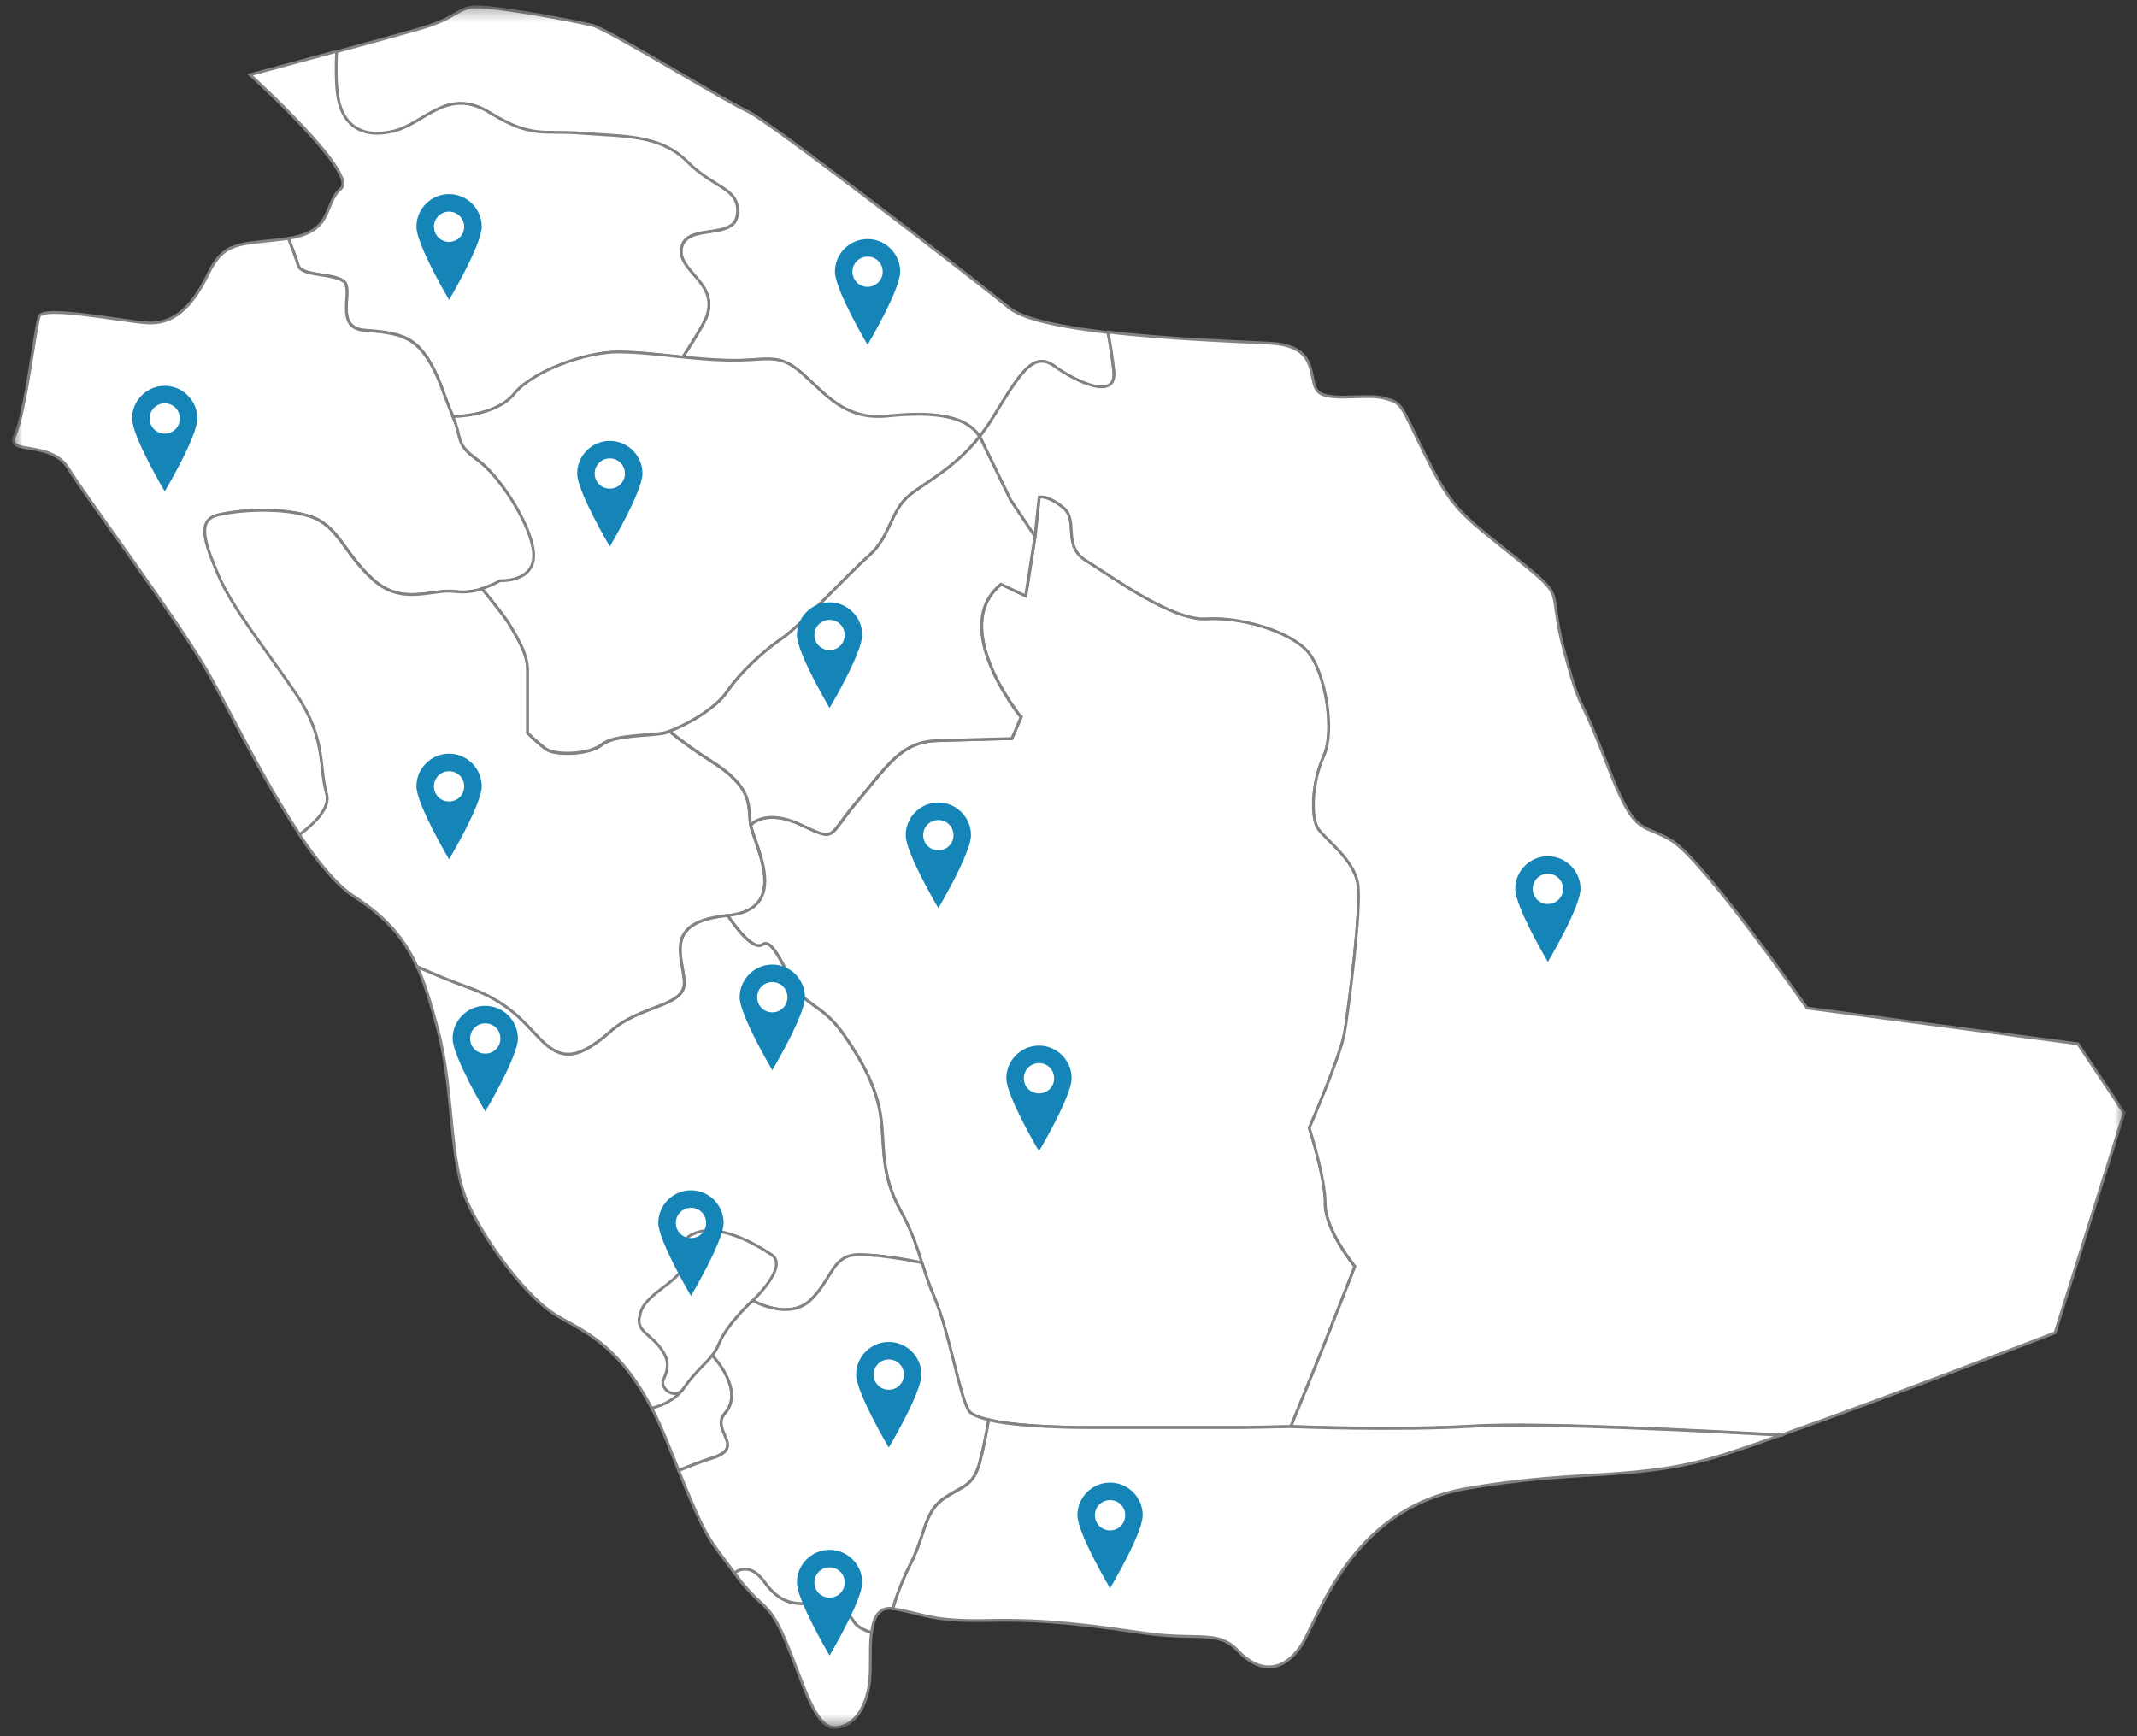
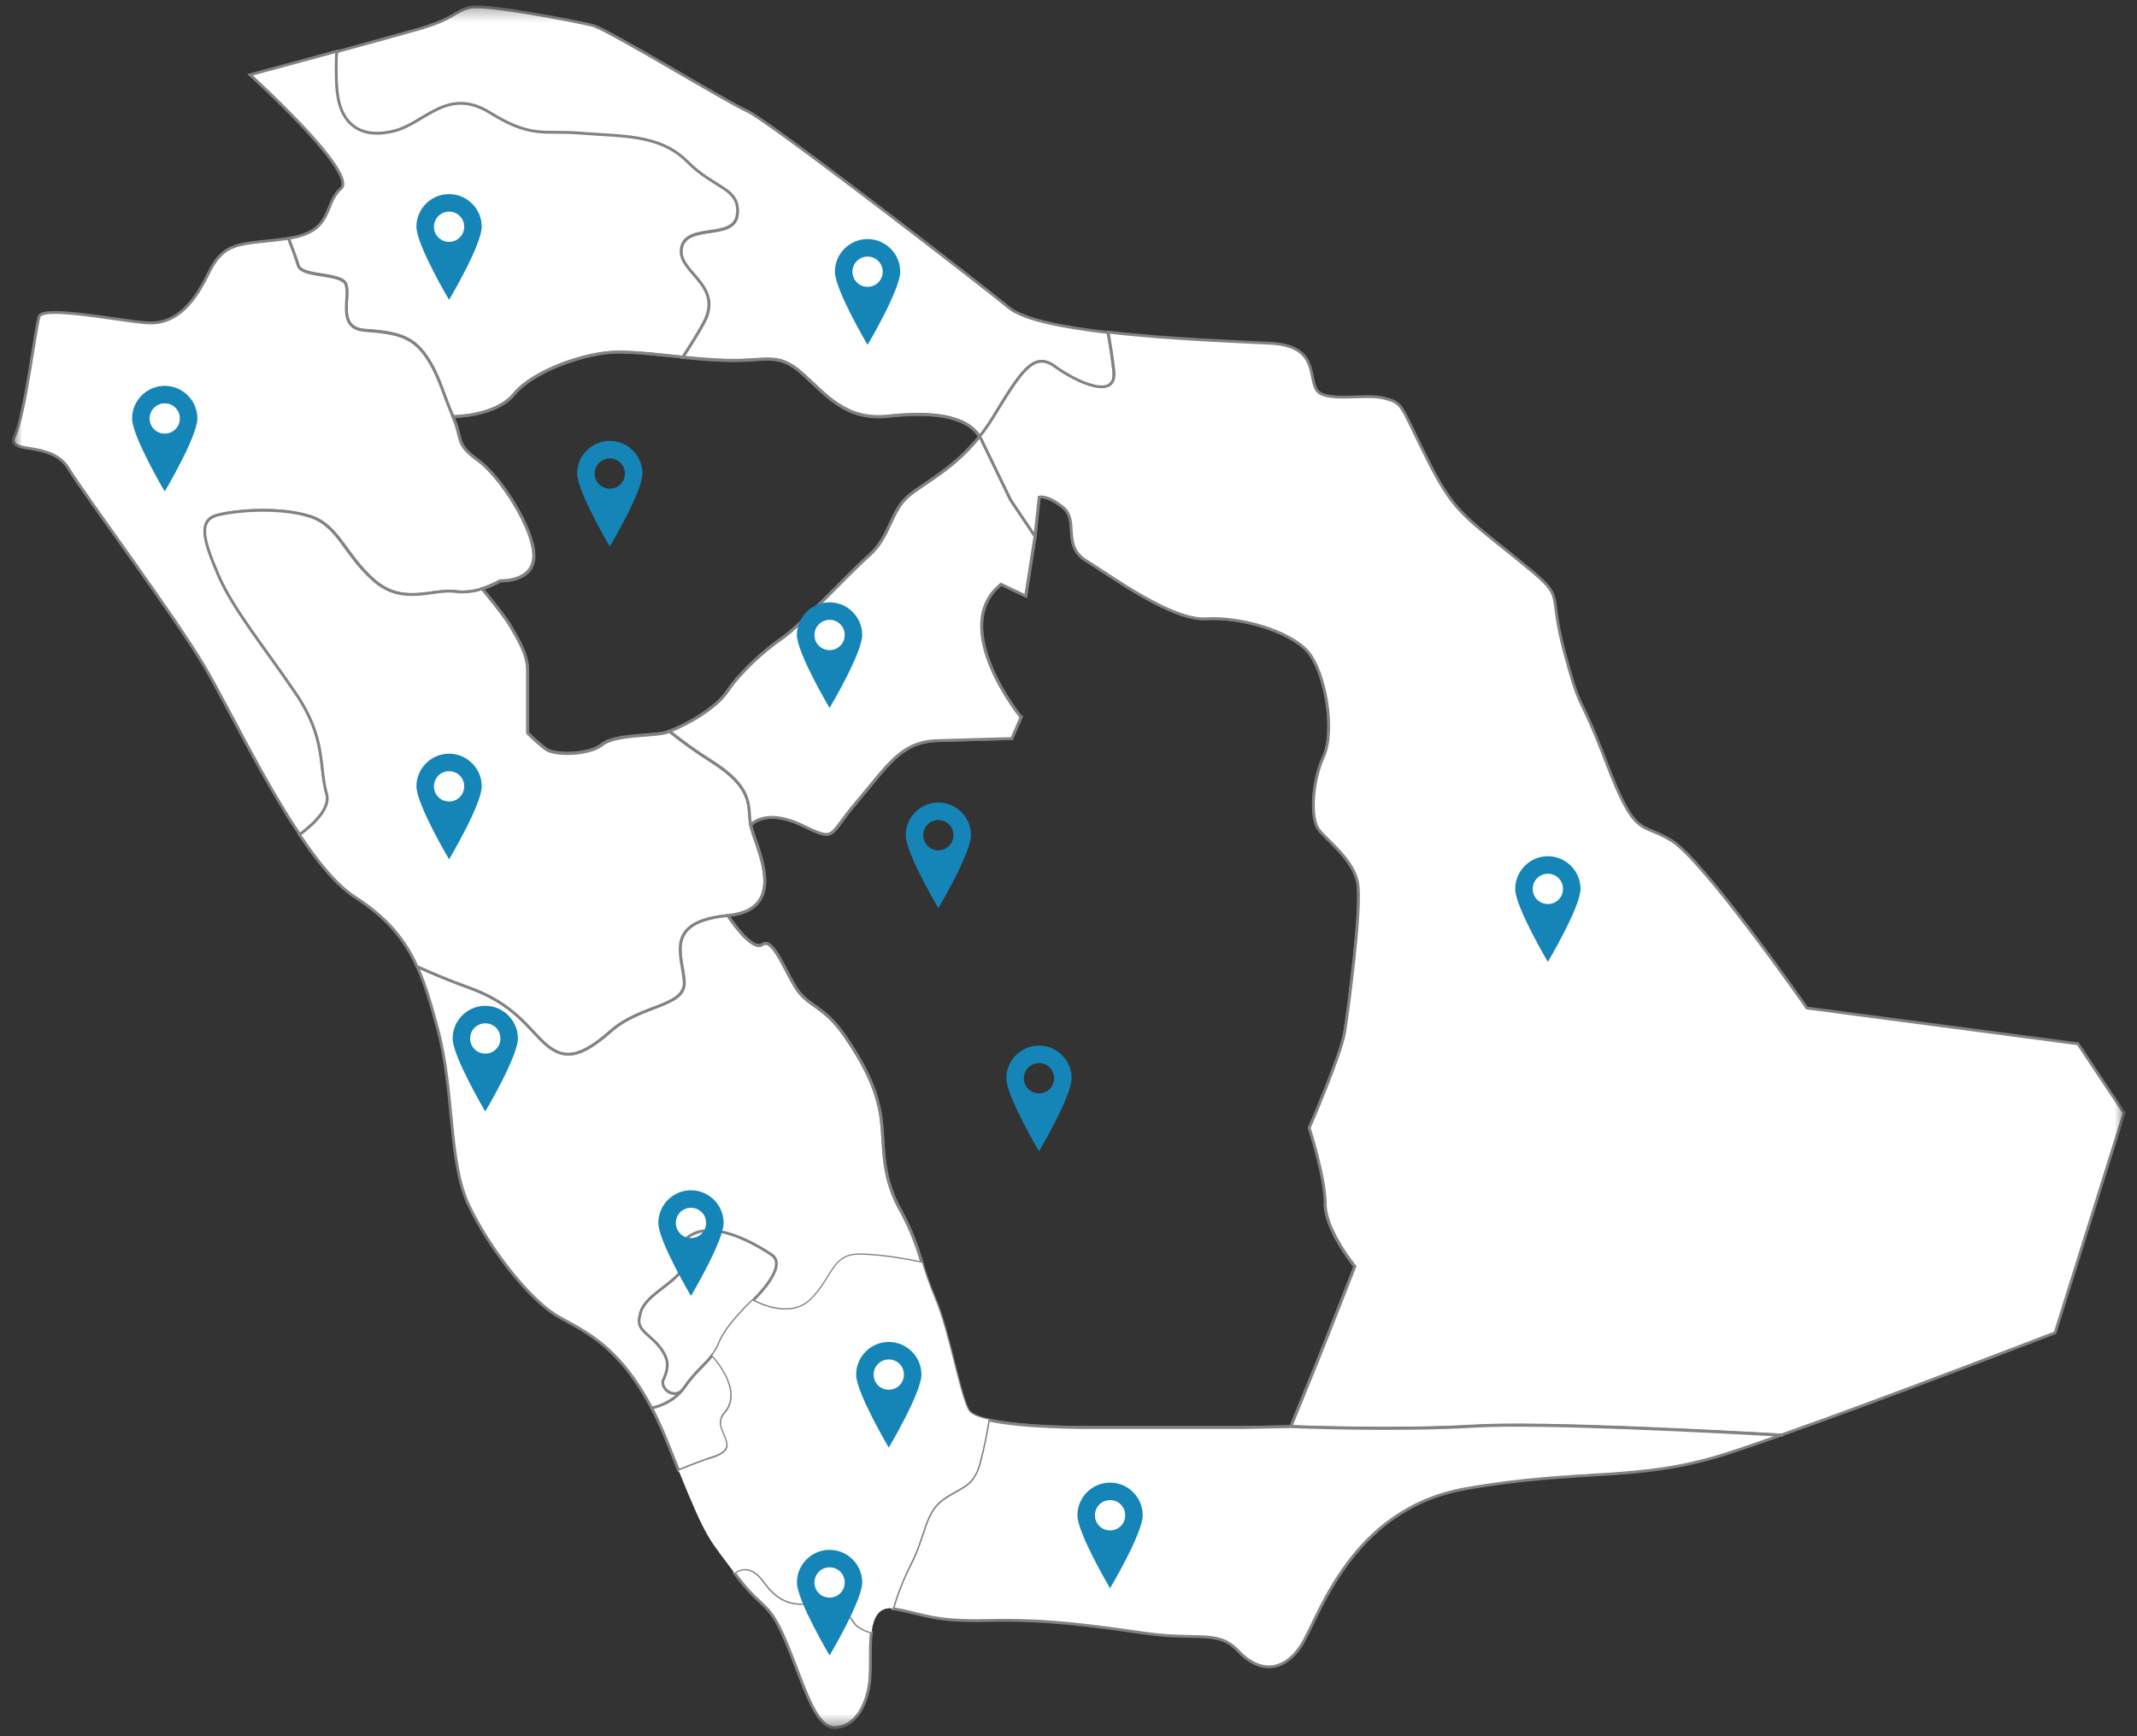
<svg xmlns="http://www.w3.org/2000/svg" width="144" height="117" viewBox="0 0 144 117" fill="none">
  <rect x="0" y="0" width="144" height="117" fill="#333333" stroke="none" />
  <mask id="mask0_1476_5530" style="mask-type:luminance" maskUnits="userSpaceOnUse" x="0" y="0" width="144" height="117">
    <path d="M143.241 0.34H0.801V116.52H143.241V0.34Z" fill="white" />
  </mask>
  <g mask="url(#mask0_1476_5530)">
    <path d="M60.66 81.54C59.32 79.09 59.62 77.23 59.36 75.33C59.1 73.42 58.22 71.69 56.9 69.78C55.58 67.88 54.6 67.841 53.82 66.841C53.04 65.841 52.12 63.1 51.38 63.64C50.64 64.18 49.04 61.69 49.04 61.69C44.73 62.11 45.97 64.35 46.11 66.11C46.25 67.87 43.22 67.65 41.15 69.49C39.07 71.33 37.99 71.391 36.82 70.4C35.66 69.41 34.73 67.671 31.63 66.561C30.34 66.1 29.11 65.58 28.11 65.13C28.66 66.34 29.06 67.731 29.51 69.4C30.63 73.621 30.2 78.27 31.58 81.2C32.96 84.13 35.63 87.49 37.44 88.61C38.34 89.17 39.55 89.66 40.88 90.841C41.87 91.721 42.91 92.97 43.93 94.92C44.61 94.75 45.53 94.38 46.12 93.53C46.88 92.44 47.52 92 48.01 91.35C48.19 91.11 48.35 90.84 48.49 90.5C49 89.24 50.73 87.65 50.73 87.65C50.73 87.65 53.17 89.06 54.67 87.58C56.16 86.09 56.09 84.561 57.89 84.561C59.69 84.561 62.14 85.11 62.14 85.11C61.8 84.03 61.49 83.03 60.68 81.54" fill="white" />
    <path d="M60.66 81.54C59.32 79.09 59.62 77.23 59.36 75.33C59.1 73.42 58.22 71.69 56.9 69.78C55.58 67.88 54.6 67.841 53.82 66.841C53.04 65.841 52.12 63.1 51.38 63.64C50.64 64.18 49.04 61.69 49.04 61.69C44.73 62.11 45.97 64.35 46.11 66.11C46.25 67.87 43.22 67.65 41.15 69.49C39.07 71.33 37.99 71.391 36.82 70.4C35.66 69.41 34.73 67.671 31.63 66.561C30.34 66.1 29.11 65.58 28.11 65.13C28.66 66.34 29.06 67.731 29.51 69.4C30.63 73.621 30.2 78.27 31.58 81.2C32.96 84.13 35.63 87.49 37.44 88.61C38.34 89.17 39.55 89.66 40.88 90.841C41.87 91.721 42.91 92.97 43.93 94.92C44.61 94.75 45.53 94.38 46.12 93.53C46.88 92.44 47.52 92 48.01 91.35C48.19 91.11 48.35 90.84 48.49 90.5C49 89.24 50.73 87.65 50.73 87.65C50.73 87.65 53.17 89.06 54.67 87.58C56.16 86.09 56.09 84.561 57.89 84.561C59.69 84.561 62.14 85.11 62.14 85.11C61.8 84.03 61.49 83.03 60.68 81.54H60.66Z" stroke="#808285" stroke-width="0.19" stroke-miterlimit="10" />
    <path d="M71.08 24.7C69.64 23.65 68.81 25.03 66.91 28.14C66.62 28.61 66.32 29.04 66.01 29.42C65.04 27.92 62.56 27.77 59.87 28.06C56.96 28.37 55.7 26.62 54.04 25.16C52.38 23.7 51.66 24.38 48.95 24.3C47.92 24.27 46.94 24.18 46 24.09C46.29 23.64 47.32 22.04 47.57 21.45C48.56 19.07 45.54 18.3 45.93 16.66C46.33 15.03 49.53 16.22 49.68 14.44C49.83 12.66 48.17 12.79 46.3 10.92C44.44 9.05 41.84 9.24 39.23 9.01C36.62 8.79 35.87 9.39 33 7.62C30.14 5.85 28.65 8.31 26.57 8.85C24.48 9.39 22.96 8.59 22.71 6.22C22.62 5.37 22.62 4.39 22.67 3.49C24.91 2.88 27.17 2.26 28.21 1.96C30.62 1.27 30.62 0.75 31.66 0.5C32.69 0.24 38.9 1.45 39.93 1.71C40.96 1.97 48.97 6.88 50.35 7.48C51.73 8.08 65.68 18.85 68.01 20.75C68.98 21.54 71.65 22.06 74.66 22.41C74.81 23.25 74.96 24.21 75.05 25.04C75.27 27.07 72.52 25.78 71.07 24.73" fill="white" />
    <path d="M71.08 24.7C69.64 23.65 68.81 25.03 66.91 28.14C66.62 28.61 66.32 29.04 66.01 29.42C65.04 27.92 62.56 27.77 59.87 28.06C56.96 28.37 55.7 26.62 54.04 25.16C52.38 23.7 51.66 24.38 48.95 24.3C47.92 24.27 46.94 24.18 46 24.09C46.29 23.64 47.32 22.04 47.57 21.45C48.56 19.07 45.54 18.3 45.93 16.66C46.33 15.03 49.53 16.22 49.68 14.44C49.83 12.66 48.17 12.79 46.3 10.92C44.44 9.05 41.84 9.24 39.23 9.01C36.62 8.79 35.87 9.39 33 7.62C30.14 5.85 28.65 8.31 26.57 8.85C24.48 9.39 22.96 8.59 22.71 6.22C22.62 5.37 22.62 4.39 22.67 3.49C24.91 2.88 27.17 2.26 28.21 1.96C30.62 1.27 30.62 0.75 31.66 0.5C32.69 0.24 38.9 1.45 39.93 1.71C40.96 1.97 48.97 6.88 50.35 7.48C51.73 8.08 65.68 18.85 68.01 20.75C68.98 21.54 71.65 22.06 74.66 22.41C74.81 23.25 74.96 24.21 75.05 25.04C75.27 27.07 72.52 25.78 71.07 24.73L71.08 24.7Z" stroke="#808285" stroke-width="0.19" stroke-miterlimit="10" />
    <path d="M49.681 14.42C49.531 16.2 46.331 15.01 45.931 16.64C45.541 18.28 48.551 19.05 47.571 21.43C47.321 22.03 46.301 23.62 46.001 24.07C44.461 23.91 43.021 23.74 41.671 23.73C39.491 23.73 35.911 25.02 34.661 26.55C33.421 28.08 30.531 28.08 30.531 28.08C29.861 26.6 29.611 25.28 28.701 23.98C27.791 22.68 26.791 22.4 24.601 22.25C22.411 22.1 23.911 19.45 23.131 18.92C22.351 18.38 20.281 18.62 20.081 17.84C20.021 17.6 19.761 16.91 19.441 16.06C22.521 15.6 21.771 13.74 22.971 12.71C24.181 11.68 16.851 5.04 16.851 5.04C16.851 5.04 19.741 4.26 22.681 3.46C22.641 4.37 22.631 5.34 22.721 6.19C22.981 8.56 24.501 9.36 26.581 8.82C28.671 8.28 30.151 5.83 33.011 7.59C35.871 9.36 36.621 8.76 39.241 8.98C41.851 9.2 44.451 9.02 46.311 10.89C48.171 12.76 49.831 12.63 49.691 14.41" fill="white" />
    <path d="M49.681 14.42C49.531 16.2 46.331 15.01 45.931 16.64C45.541 18.28 48.551 19.05 47.571 21.43C47.321 22.03 46.301 23.62 46.001 24.07C44.461 23.91 43.021 23.74 41.671 23.73C39.491 23.73 35.911 25.02 34.661 26.55C33.421 28.08 30.531 28.08 30.531 28.08C29.861 26.6 29.611 25.28 28.701 23.98C27.791 22.68 26.791 22.4 24.601 22.25C22.411 22.1 23.911 19.45 23.131 18.92C22.351 18.38 20.281 18.62 20.081 17.84C20.021 17.6 19.761 16.91 19.441 16.06C22.521 15.6 21.771 13.74 22.971 12.71C24.181 11.68 16.851 5.04 16.851 5.04C16.851 5.04 19.741 4.26 22.681 3.46C22.641 4.37 22.631 5.34 22.721 6.19C22.981 8.56 24.501 9.36 26.581 8.82C28.671 8.28 30.151 5.83 33.011 7.59C35.871 9.36 36.621 8.76 39.241 8.98C41.851 9.2 44.451 9.02 46.311 10.89C48.171 12.76 49.831 12.63 49.691 14.41L49.681 14.42Z" stroke="#808285" stroke-width="0.19" stroke-miterlimit="10" />
    <path d="M35.99 37.45C35.99 39.27 33.72 39.15 33.72 39.15C33.72 39.15 33.22 39.46 32.51 39.68C31.99 39.84 31.35 39.95 30.71 39.86C29.19 39.64 27.18 40.85 25.2 39.1C23.22 37.35 22.82 35.4 20.88 34.79C18.94 34.18 16.12 34.36 14.71 34.7C13.3 35.04 13.75 36.45 14.73 38.75C15.71 41.05 17.84 43.63 19.93 46.7C22.02 49.77 21.48 51.61 22.03 53.51C22.29 54.41 21.31 55.43 20.2 56.25C17.66 52.46 15.23 47.38 13.84 45.02C11.77 41.49 5.83 33.56 4.62 31.58C3.41 29.6 0.31 30.72 1 29.34C1.69 27.96 2.38 22.1 2.64 21.33C2.9 20.55 8.33 21.67 9.96 21.76C11.6 21.85 12.89 20.81 14.01 18.49C15.13 16.16 16.16 16.51 19.35 16.08C19.38 16.08 19.41 16.08 19.44 16.07C19.77 16.92 20.02 17.62 20.08 17.86C20.28 18.64 22.35 18.4 23.13 18.94C23.91 19.47 22.41 22.12 24.6 22.27C26.79 22.42 27.79 22.7 28.7 24C29.61 25.3 29.87 26.62 30.54 28.1C31.21 29.59 30.65 29.9 32.19 31C33.73 32.1 35.99 35.65 35.99 37.46" fill="white" />
    <path d="M35.99 37.45C35.99 39.27 33.72 39.15 33.72 39.15C33.72 39.15 33.22 39.46 32.51 39.68C31.99 39.84 31.35 39.95 30.71 39.86C29.19 39.64 27.18 40.85 25.2 39.1C23.22 37.35 22.82 35.4 20.88 34.79C18.94 34.18 16.12 34.36 14.71 34.7C13.3 35.04 13.75 36.45 14.73 38.75C15.71 41.05 17.84 43.63 19.93 46.7C22.02 49.77 21.48 51.61 22.03 53.51C22.29 54.41 21.31 55.43 20.2 56.25C17.66 52.46 15.23 47.38 13.84 45.02C11.77 41.49 5.83 33.56 4.62 31.58C3.41 29.6 0.31 30.72 1 29.34C1.69 27.96 2.38 22.1 2.64 21.33C2.9 20.55 8.33 21.67 9.96 21.76C11.6 21.85 12.89 20.81 14.01 18.49C15.13 16.16 16.16 16.51 19.35 16.08C19.38 16.08 19.41 16.08 19.44 16.07C19.77 16.92 20.02 17.62 20.08 17.86C20.28 18.64 22.35 18.4 23.13 18.94C23.91 19.47 22.41 22.12 24.6 22.27C26.79 22.42 27.79 22.7 28.7 24C29.61 25.3 29.87 26.62 30.54 28.1C31.21 29.59 30.65 29.9 32.19 31C33.73 32.1 35.99 35.65 35.99 37.46V37.45Z" stroke="#808285" stroke-width="0.19" stroke-miterlimit="10" />
    <path d="M49.031 61.691C44.721 62.111 45.961 64.351 46.101 66.111C46.241 67.871 43.211 67.651 41.141 69.491C39.061 71.331 37.981 71.391 36.811 70.401C35.651 69.411 34.721 67.671 31.621 66.561C30.331 66.101 29.101 65.581 28.101 65.131C27.261 63.281 26.081 61.851 23.901 60.441C22.711 59.671 21.431 58.121 20.181 56.251C21.291 55.421 22.261 54.401 22.011 53.511C21.471 51.611 22.011 49.771 19.911 46.701C17.831 43.631 15.701 41.051 14.711 38.751C13.731 36.451 13.281 35.041 14.691 34.701C16.101 34.361 18.921 34.181 20.861 34.791C22.801 35.401 23.191 37.351 25.181 39.101C27.161 40.851 29.171 39.641 30.691 39.861C31.331 39.951 31.971 39.841 32.491 39.681C32.491 39.681 34.041 41.551 34.381 42.161C34.721 42.781 35.571 44.001 35.561 45.171C35.561 46.341 35.561 49.411 35.561 49.411C35.561 49.411 36.181 50.041 36.791 50.491C37.391 50.941 39.701 50.891 40.571 50.191C41.441 49.481 43.981 49.621 44.841 49.381C44.921 49.361 45.011 49.331 45.111 49.291C45.931 49.951 46.881 50.641 47.861 51.261C50.871 53.141 50.371 54.331 50.581 55.611C50.791 56.891 53.351 61.281 49.031 61.711" fill="white" />
    <path d="M49.031 61.691C44.721 62.111 45.961 64.351 46.101 66.111C46.241 67.871 43.211 67.651 41.141 69.491C39.061 71.331 37.981 71.391 36.811 70.401C35.651 69.411 34.721 67.671 31.621 66.561C30.331 66.101 29.101 65.581 28.101 65.131C27.261 63.281 26.081 61.851 23.901 60.441C22.711 59.671 21.431 58.121 20.181 56.251C21.291 55.421 22.261 54.401 22.011 53.511C21.471 51.611 22.011 49.771 19.911 46.701C17.831 43.631 15.701 41.051 14.711 38.751C13.731 36.451 13.281 35.041 14.691 34.701C16.101 34.361 18.921 34.181 20.861 34.791C22.801 35.401 23.191 37.351 25.181 39.101C27.161 40.851 29.171 39.641 30.691 39.861C31.331 39.951 31.971 39.841 32.491 39.681C32.491 39.681 34.041 41.551 34.381 42.161C34.721 42.781 35.571 44.001 35.561 45.171C35.561 46.341 35.561 49.411 35.561 49.411C35.561 49.411 36.181 50.041 36.791 50.491C37.391 50.941 39.701 50.891 40.571 50.191C41.441 49.481 43.981 49.621 44.841 49.381C44.921 49.361 45.011 49.331 45.111 49.291C45.931 49.951 46.881 50.641 47.861 51.261C50.871 53.141 50.371 54.331 50.581 55.611C50.791 56.891 53.351 61.281 49.031 61.711V61.691Z" stroke="#808285" stroke-width="0.19" stroke-miterlimit="10" />
    <path d="M50.72 87.65C50.72 87.65 48.99 89.23 48.48 90.5C48.34 90.84 48.18 91.11 48 91.35C47.51 92 46.87 92.44 46.11 93.53C45.52 94.38 44.5 93.63 44.68 93.02C45.18 92 44.91 91.49 44.7 91.13C43.98 89.9 42.78 89.76 43.12 88.64C43.29 87.49 44.88 86.79 45.69 85.9C47.16 84.3 45.24 83.76 46.83 83.1C48.43 82.44 50.83 83.77 52 84.56C53.17 85.35 50.72 87.65 50.72 87.65Z" fill="white" />
    <path d="M50.72 87.65C50.72 87.65 48.99 89.23 48.48 90.5C48.34 90.84 48.18 91.11 48 91.35C47.51 92 46.87 92.44 46.11 93.53C45.52 94.38 44.5 93.63 44.68 93.02C45.18 92 44.91 91.49 44.7 91.13C43.98 89.9 42.78 89.76 43.12 88.64C43.29 87.49 44.88 86.79 45.69 85.9C47.16 84.3 45.24 83.76 46.83 83.1C48.43 82.44 50.83 83.77 52 84.56C53.17 85.35 50.72 87.65 50.72 87.65Z" stroke="#808285" stroke-width="0.19" stroke-miterlimit="10" />
    <path d="M47.81 98.31C47.25 98.47 45.73 99.09 45.73 99.09C45.52 98.56 45.28 97.96 45.01 97.29C44.65 96.39 44.29 95.6 43.92 94.89C44.6 94.72 45.52 94.35 46.11 93.5C46.87 92.41 47.51 91.97 48 91.32C48 91.32 50.24 93.65 48.85 95.23C47.82 96.4 50.46 97.55 47.81 98.3" fill="white" />
    <path d="M47.81 98.31C47.25 98.47 45.73 99.09 45.73 99.09C45.52 98.56 45.28 97.96 45.01 97.29C44.65 96.39 44.29 95.6 43.92 94.89C44.6 94.72 45.52 94.35 46.11 93.5C46.87 92.41 47.51 91.97 48 91.32C48 91.32 50.24 93.65 48.85 95.23C47.82 96.4 50.46 97.55 47.81 98.3V98.31Z" stroke="#808285" stroke-width="0.19" stroke-miterlimit="10" />
    <path d="M58.62 113.15C58.45 114.87 57.67 116.34 56.291 116.42C54.91 116.5 54.141 113.41 52.931 110.56C51.721 107.72 51.38 108.58 49.48 105.99C49.48 105.99 50.431 105.1 51.501 106.59C52.571 108.09 53.6 108.14 54.721 108.01C55.84 107.89 57.06 108.46 57.531 109.26C57.751 109.64 58.251 109.86 58.721 109.99C58.59 111 58.7 112.27 58.611 113.13" fill="white" />
    <path d="M58.62 113.15C58.45 114.87 57.67 116.34 56.291 116.42C54.91 116.5 54.141 113.41 52.931 110.56C51.721 107.72 51.38 108.58 49.48 105.99C49.48 105.99 50.431 105.1 51.501 106.59C52.571 108.09 53.6 108.14 54.721 108.01C55.84 107.89 57.06 108.46 57.531 109.26C57.751 109.64 58.251 109.86 58.721 109.99C58.59 111 58.7 112.27 58.611 113.13L58.62 113.15Z" stroke="#808285" stroke-width="0.19" stroke-miterlimit="10" />
-     <path d="M89.291 81.13C89.291 82.91 91.291 85.35 91.291 85.35C91.291 85.35 89.231 90.611 88.841 91.561C88.451 92.511 86.981 96.13 86.981 96.13L83.771 96.191H73.121C73.121 96.191 65.881 96.221 65.241 95.031C64.601 93.85 63.951 89.781 62.971 87.46C62.581 86.54 62.351 85.811 62.131 85.111C61.791 84.031 61.481 83.031 60.671 81.54C59.331 79.091 59.631 77.231 59.371 75.331C59.111 73.421 58.231 71.691 56.911 69.781C55.591 67.88 54.611 67.841 53.831 66.841C53.051 65.841 52.131 63.1 51.391 63.641C50.651 64.18 49.051 61.691 49.051 61.691C53.361 61.27 50.811 56.87 50.601 55.59C50.601 55.59 51.581 54.441 54.011 55.59C56.451 56.74 55.731 56.401 57.771 54.011C59.811 51.62 60.701 49.99 63.161 49.91C65.621 49.84 68.191 49.77 68.191 49.77L68.811 48.331C68.811 48.331 63.871 42.27 67.471 39.37L69.131 40.16L69.761 36.13L70.031 33.501C70.031 33.501 70.571 33.321 71.651 34.2C72.731 35.081 71.541 36.761 73.221 37.791C74.911 38.821 78.991 41.84 81.301 41.691C83.621 41.541 86.931 42.541 88.121 43.891C89.301 45.24 89.991 49.211 89.201 50.961C88.401 52.721 88.311 55.151 88.861 55.88C89.411 56.611 91.231 57.931 91.501 59.52C91.771 61.111 90.871 67.96 90.621 69.531C90.371 71.1 88.231 76.001 88.231 76.001C88.231 76.001 89.311 79.331 89.311 81.111" fill="white" />
    <path d="M89.291 81.13C89.291 82.91 91.291 85.35 91.291 85.35C91.291 85.35 89.231 90.611 88.841 91.561C88.451 92.511 86.981 96.13 86.981 96.13L83.771 96.191H73.121C73.121 96.191 65.881 96.221 65.241 95.031C64.601 93.85 63.951 89.781 62.971 87.46C62.581 86.54 62.351 85.811 62.131 85.111C61.791 84.031 61.481 83.031 60.671 81.54C59.331 79.091 59.631 77.231 59.371 75.331C59.111 73.421 58.231 71.691 56.911 69.781C55.591 67.88 54.611 67.841 53.831 66.841C53.051 65.841 52.131 63.1 51.391 63.641C50.651 64.18 49.051 61.691 49.051 61.691C53.361 61.27 50.811 56.87 50.601 55.59C50.601 55.59 51.581 54.441 54.011 55.59C56.451 56.74 55.731 56.401 57.771 54.011C59.811 51.62 60.701 49.99 63.161 49.91C65.621 49.84 68.191 49.77 68.191 49.77L68.811 48.331C68.811 48.331 63.871 42.27 67.471 39.37L69.131 40.16L69.761 36.13L70.031 33.501C70.031 33.501 70.571 33.321 71.651 34.2C72.731 35.081 71.541 36.761 73.221 37.791C74.911 38.821 78.991 41.84 81.301 41.691C83.621 41.541 86.931 42.541 88.121 43.891C89.301 45.24 89.991 49.211 89.201 50.961C88.401 52.721 88.311 55.151 88.861 55.88C89.411 56.611 91.231 57.931 91.501 59.52C91.771 61.111 90.871 67.96 90.621 69.531C90.371 71.1 88.231 76.001 88.231 76.001C88.231 76.001 89.311 79.331 89.311 81.111L89.291 81.13Z" stroke="#808285" stroke-width="0.19" stroke-miterlimit="10" />
    <path d="M68.8 48.33L68.18 49.77C68.18 49.77 65.61 49.83 63.15 49.91C60.69 49.98 59.8 51.61 57.75 54.01C55.7 56.4 56.42 56.74 53.99 55.59C51.55 54.44 50.58 55.59 50.58 55.59C50.37 54.31 50.87 53.12 47.86 51.24C46.88 50.63 45.94 49.93 45.11 49.27C46.13 48.9 48.21 47.78 49.01 46.59C49.89 45.28 51.51 43.82 52.72 42.99C53.93 42.17 57.09 38.73 58.55 37.44C60.01 36.15 59.99 34.4 61.29 33.36C62.39 32.47 64.3 31.56 66.01 29.41C66.1 29.54 66.17 29.68 66.23 29.83L68.1 33.69L69.74 36.13L69.11 40.16L67.45 39.37C63.86 42.27 68.79 48.33 68.79 48.33" fill="white" />
    <path d="M68.8 48.33L68.18 49.77C68.18 49.77 65.61 49.83 63.15 49.91C60.69 49.98 59.8 51.61 57.75 54.01C55.7 56.4 56.42 56.74 53.99 55.59C51.55 54.44 50.58 55.59 50.58 55.59C50.37 54.31 50.87 53.12 47.86 51.24C46.88 50.63 45.94 49.93 45.11 49.27C46.13 48.9 48.21 47.78 49.01 46.59C49.89 45.28 51.51 43.82 52.72 42.99C53.93 42.17 57.09 38.73 58.55 37.44C60.01 36.15 59.99 34.4 61.29 33.36C62.39 32.47 64.3 31.56 66.01 29.41C66.1 29.54 66.17 29.68 66.23 29.83L68.1 33.69L69.74 36.13L69.11 40.16L67.45 39.37C63.86 42.27 68.79 48.33 68.79 48.33H68.8Z" stroke="#808285" stroke-width="0.19" stroke-miterlimit="10" />
-     <path d="M66.011 29.41C64.301 31.56 62.391 32.47 61.291 33.36C59.991 34.41 60.011 36.15 58.551 37.44C57.091 38.73 53.941 42.16 52.721 42.99C51.501 43.82 49.881 45.28 49.001 46.59C48.201 47.79 46.121 48.91 45.101 49.27C45.001 49.31 44.911 49.34 44.831 49.36C43.971 49.59 41.431 49.46 40.561 50.16C39.691 50.87 37.391 50.91 36.781 50.46C36.171 50.01 35.551 49.38 35.551 49.38C35.551 49.38 35.551 46.31 35.551 45.14C35.551 43.98 34.711 42.75 34.371 42.14C34.031 41.53 32.481 39.66 32.481 39.66C33.191 39.44 33.691 39.13 33.691 39.13C33.691 39.13 35.961 39.25 35.961 37.43C35.961 35.61 33.701 32.06 32.161 30.97C30.621 29.87 31.181 29.56 30.511 28.07C30.511 28.07 33.401 28.07 34.641 26.54C35.881 25.01 39.461 23.71 41.651 23.72C43.011 23.72 44.441 23.9 45.981 24.06C46.921 24.15 47.901 24.24 48.931 24.27C51.641 24.36 52.361 23.67 54.021 25.13C55.681 26.59 56.941 28.34 59.851 28.03C62.531 27.75 65.021 27.89 65.991 29.39" fill="white" />
    <path d="M66.011 29.41C64.301 31.56 62.391 32.47 61.291 33.36C59.991 34.41 60.011 36.15 58.551 37.44C57.091 38.73 53.941 42.16 52.721 42.99C51.501 43.82 49.881 45.28 49.001 46.59C48.201 47.79 46.121 48.91 45.101 49.27C45.001 49.31 44.911 49.34 44.831 49.36C43.971 49.59 41.431 49.46 40.561 50.16C39.691 50.87 37.391 50.91 36.781 50.46C36.171 50.01 35.551 49.38 35.551 49.38C35.551 49.38 35.551 46.31 35.551 45.14C35.551 43.98 34.711 42.75 34.371 42.14C34.031 41.53 32.481 39.66 32.481 39.66C33.191 39.44 33.691 39.13 33.691 39.13C33.691 39.13 35.961 39.25 35.961 37.43C35.961 35.61 33.701 32.06 32.161 30.97C30.621 29.87 31.181 29.56 30.511 28.07C30.511 28.07 33.401 28.07 34.641 26.54C35.881 25.01 39.461 23.71 41.651 23.72C43.011 23.72 44.441 23.9 45.981 24.06C46.921 24.15 47.901 24.24 48.931 24.27C51.641 24.36 52.361 23.67 54.021 25.13C55.681 26.59 56.941 28.34 59.851 28.03C62.531 27.75 65.021 27.89 65.991 29.39L66.011 29.41Z" stroke="#808285" stroke-width="0.19" stroke-miterlimit="10" />
    <path d="M143.131 74.99L138.481 89.81C138.481 89.81 127.251 94.15 120.041 96.7C115.971 96.47 103.801 95.82 99.361 96.09C93.981 96.41 86.991 96.12 86.991 96.12C86.991 96.12 88.471 92.5 88.851 91.55C89.241 90.6 91.301 85.34 91.301 85.34C91.301 85.34 89.301 82.9 89.301 81.12C89.301 79.34 88.221 76.01 88.221 76.01C88.221 76.01 90.361 71.11 90.611 69.54C90.861 67.97 91.771 61.12 91.491 59.53C91.221 57.93 89.391 56.62 88.851 55.89C88.301 55.16 88.391 52.73 89.191 50.97C89.991 49.21 89.301 45.25 88.111 43.9C86.931 42.55 83.611 41.55 81.291 41.7C78.971 41.85 74.891 38.83 73.211 37.8C71.531 36.77 72.721 35.09 71.641 34.2C70.561 33.32 70.021 33.5 70.021 33.5L69.741 36.13L68.101 33.69L66.231 29.83C66.171 29.68 66.101 29.54 66.011 29.41C66.321 29.03 66.621 28.6 66.911 28.13C68.811 25.03 69.641 23.65 71.081 24.69C72.521 25.74 75.271 27.02 75.061 25C74.971 24.17 74.821 23.21 74.671 22.38C78.871 22.87 83.731 23.03 85.591 23.13C88.781 23.3 88.171 25.28 88.691 26.23C89.211 27.18 91.961 26.49 93.261 26.83C94.551 27.17 94.301 27.17 96.101 30.79C97.911 34.41 98.511 34.67 102.131 37.59C105.751 40.52 104.201 39.4 105.401 43.88C106.611 48.36 106.261 46.21 108.241 51.38C110.221 56.55 110.481 55.34 112.631 56.64C114.781 57.93 121.761 67.93 121.761 67.93L140.021 70.34L143.121 74.99H143.131Z" fill="white" />
    <path d="M143.131 74.99L138.481 89.81C138.481 89.81 127.251 94.15 120.041 96.7C115.971 96.47 103.801 95.82 99.361 96.09C93.981 96.41 86.991 96.12 86.991 96.12C86.991 96.12 88.471 92.5 88.851 91.55C89.241 90.6 91.301 85.34 91.301 85.34C91.301 85.34 89.301 82.9 89.301 81.12C89.301 79.34 88.221 76.01 88.221 76.01C88.221 76.01 90.361 71.11 90.611 69.54C90.861 67.97 91.771 61.12 91.491 59.53C91.221 57.93 89.391 56.62 88.851 55.89C88.301 55.16 88.391 52.73 89.191 50.97C89.991 49.21 89.301 45.25 88.111 43.9C86.931 42.55 83.611 41.55 81.291 41.7C78.971 41.85 74.891 38.83 73.211 37.8C71.531 36.77 72.721 35.09 71.641 34.2C70.561 33.32 70.021 33.5 70.021 33.5L69.741 36.13L68.101 33.69L66.231 29.83C66.171 29.68 66.101 29.54 66.011 29.41C66.321 29.03 66.621 28.6 66.911 28.13C68.811 25.03 69.641 23.65 71.081 24.69C72.521 25.74 75.271 27.02 75.061 25C74.971 24.17 74.821 23.21 74.671 22.38C78.871 22.87 83.731 23.03 85.591 23.13C88.781 23.3 88.171 25.28 88.691 26.23C89.211 27.18 91.961 26.49 93.261 26.83C94.551 27.17 94.301 27.17 96.101 30.79C97.911 34.41 98.511 34.67 102.131 37.59C105.751 40.52 104.201 39.4 105.401 43.88C106.611 48.36 106.261 46.21 108.241 51.38C110.221 56.55 110.481 55.34 112.631 56.64C114.781 57.93 121.761 67.93 121.761 67.93L140.021 70.34L143.121 74.99H143.131Z" stroke="#808285" stroke-width="0.19" stroke-miterlimit="10" />
    <path d="M120.04 96.7C118.57 97.22 117.26 97.67 116.26 97.99C110.32 99.88 106.61 98.94 98.77 100.32C90.93 101.7 88.86 109.11 87.66 110.92C86.45 112.73 84.82 112.73 83.44 111.26C82.06 109.8 80.77 110.57 77.15 110.06C73.53 109.54 70.52 109.11 66.64 109.2C62.76 109.29 62.33 108.77 60.26 108.42C60.23 108.42 60.19 108.41 60.16 108.41C60.34 107.78 60.72 106.62 61.37 105.36C62.33 103.48 62.27 101.96 63.51 101.05C64.75 100.15 65.55 100.26 66.01 98.57C66.31 97.45 66.51 96.32 66.61 95.69C68.89 96.21 73.13 96.2 73.13 96.2H83.78L86.99 96.14C86.99 96.14 93.98 96.43 99.36 96.11C103.81 95.84 115.97 96.49 120.04 96.72" fill="white" />
    <path d="M120.04 96.7C118.57 97.22 117.26 97.67 116.26 97.99C110.32 99.88 106.61 98.94 98.77 100.32C90.93 101.7 88.86 109.11 87.66 110.92C86.45 112.73 84.82 112.73 83.44 111.26C82.06 109.8 80.77 110.57 77.15 110.06C73.53 109.54 70.52 109.11 66.64 109.2C62.76 109.29 62.33 108.77 60.26 108.42C60.23 108.42 60.19 108.41 60.16 108.41C60.34 107.78 60.72 106.62 61.37 105.36C62.33 103.48 62.27 101.96 63.51 101.05C64.75 100.15 65.55 100.26 66.01 98.57C66.31 97.45 66.51 96.32 66.61 95.69C68.89 96.21 73.13 96.2 73.13 96.2H83.78L86.99 96.14C86.99 96.14 93.98 96.43 99.36 96.11C103.81 95.84 115.97 96.49 120.04 96.72V96.7Z" stroke="#808285" stroke-width="0.19" stroke-miterlimit="10" />
    <path d="M66.611 95.67C66.51 96.3 66.311 97.43 66.01 98.55C65.561 100.24 64.751 100.13 63.511 101.03C62.27 101.94 62.331 103.46 61.37 105.34C60.73 106.6 60.34 107.76 60.16 108.39C59.2 108.28 58.861 109.02 58.73 110C58.261 109.87 57.77 109.65 57.541 109.27C57.071 108.47 55.84 107.89 54.73 108.02C53.611 108.14 52.581 108.09 51.511 106.6C50.441 105.11 49.49 106 49.49 106C47.781 103.67 47.681 103.93 45.73 99.1C45.73 99.1 47.251 98.48 47.81 98.32C50.461 97.57 47.81 96.42 48.85 95.25C50.24 93.67 48.001 91.34 48.001 91.34C48.181 91.1 48.34 90.83 48.48 90.49C48.99 89.23 50.721 87.64 50.721 87.64C50.721 87.64 53.16 89.06 54.66 87.57C56.151 86.08 56.081 84.55 57.88 84.55C59.681 84.55 62.13 85.1 62.13 85.1C62.35 85.8 62.581 86.53 62.971 87.45C63.961 89.77 64.611 93.84 65.251 95.02C65.4 95.3 65.921 95.51 66.621 95.67" fill="white" />
-     <path d="M66.611 95.67C66.51 96.3 66.311 97.43 66.01 98.55C65.561 100.24 64.751 100.13 63.511 101.03C62.27 101.94 62.331 103.46 61.37 105.34C60.73 106.6 60.34 107.76 60.16 108.39C59.2 108.28 58.861 109.02 58.73 110C58.261 109.87 57.77 109.65 57.541 109.27C57.071 108.47 55.84 107.89 54.73 108.02C53.611 108.14 52.581 108.09 51.511 106.6C50.441 105.11 49.49 106 49.49 106C47.781 103.67 47.681 103.93 45.73 99.1C45.73 99.1 47.251 98.48 47.81 98.32C50.461 97.57 47.81 96.42 48.85 95.25C50.24 93.67 48.001 91.34 48.001 91.34C48.181 91.1 48.34 90.83 48.48 90.49C48.99 89.23 50.721 87.64 50.721 87.64C50.721 87.64 53.16 89.06 54.66 87.57C56.151 86.08 56.081 84.55 57.88 84.55C59.681 84.55 62.13 85.1 62.13 85.1C62.35 85.8 62.581 86.53 62.971 87.45C63.961 89.77 64.611 93.84 65.251 95.02C65.4 95.3 65.921 95.51 66.621 95.67H66.611Z" stroke="#808285" stroke-width="0.19" stroke-miterlimit="10" />
    <path d="M58.1 42.79C58.1 44.01 55.9 47.71 55.9 47.71C55.9 47.71 53.7 44 53.7 42.79C53.7 41.58 54.69 40.59 55.9 40.59C57.11 40.59 58.1 41.58 58.1 42.79ZM55.9 41.77C55.34 41.77 54.88 42.22 54.88 42.79C54.88 43.36 55.33 43.81 55.9 43.81C56.47 43.81 56.92 43.36 56.92 42.79C56.92 42.22 56.47 41.77 55.9 41.77Z" fill="#1585B7" />
    <path d="M65.43 56.28C65.43 57.5 63.23 61.2 63.23 61.2C63.23 61.2 61.03 57.49 61.03 56.28C61.03 55.07 62.02 54.08 63.23 54.08C64.44 54.08 65.43 55.07 65.43 56.28ZM63.23 55.26C62.67 55.26 62.21 55.71 62.21 56.28C62.21 56.85 62.66 57.3 63.23 57.3C63.8 57.3 64.25 56.85 64.25 56.28C64.25 55.71 63.8 55.26 63.23 55.26Z" fill="#1585B7" />
    <path d="M72.21 72.66C72.21 73.88 70.01 77.58 70.01 77.58C70.01 77.58 67.811 73.87 67.811 72.66C67.811 71.45 68.8 70.46 70.01 70.46C71.221 70.46 72.21 71.45 72.21 72.66ZM70.01 71.64C69.451 71.64 68.99 72.09 68.99 72.66C68.99 73.23 69.441 73.68 70.01 73.68C70.581 73.68 71.031 73.23 71.031 72.66C71.031 72.09 70.581 71.64 70.01 71.64Z" fill="#1585B7" />
    <path d="M106.501 59.9C106.501 61.12 104.301 64.82 104.301 64.82C104.301 64.82 102.101 61.11 102.101 59.9C102.101 58.69 103.091 57.7 104.301 57.7C105.511 57.7 106.501 58.69 106.501 59.9ZM104.301 58.88C103.741 58.88 103.281 59.33 103.281 59.9C103.281 60.47 103.731 60.92 104.301 60.92C104.871 60.92 105.321 60.47 105.321 59.9C105.321 59.33 104.871 58.88 104.301 58.88Z" fill="#1585B7" />
    <path d="M77.001 102.11C77.001 103.33 74.801 107.03 74.801 107.03C74.801 107.03 72.601 103.32 72.601 102.11C72.601 100.9 73.591 99.91 74.801 99.91C76.011 99.91 77.001 100.9 77.001 102.11ZM74.801 101.09C74.241 101.09 73.781 101.54 73.781 102.11C73.781 102.68 74.231 103.13 74.801 103.13C75.371 103.13 75.821 102.68 75.821 102.11C75.821 101.54 75.371 101.09 74.801 101.09Z" fill="#1585B7" />
    <path d="M58.1 106.64C58.1 107.86 55.9 111.56 55.9 111.56C55.9 111.56 53.7 107.85 53.7 106.64C53.7 105.43 54.69 104.44 55.9 104.44C57.11 104.44 58.1 105.43 58.1 106.64ZM55.9 105.62C55.34 105.62 54.88 106.07 54.88 106.64C54.88 107.21 55.33 107.66 55.9 107.66C56.47 107.66 56.92 107.21 56.92 106.64C56.92 106.07 56.47 105.62 55.9 105.62Z" fill="#1585B7" />
    <path d="M62.09 92.631C62.09 93.851 59.89 97.551 59.89 97.551C59.89 97.551 57.69 93.841 57.69 92.631C57.69 91.421 58.68 90.431 59.89 90.431C61.1 90.431 62.09 91.421 62.09 92.631ZM59.89 91.611C59.33 91.611 58.87 92.061 58.87 92.631C58.87 93.201 59.32 93.651 59.89 93.651C60.46 93.651 60.91 93.201 60.91 92.631C60.91 92.061 60.46 91.611 59.89 91.611Z" fill="#1585B7" />
    <path d="M48.76 82.41C48.76 83.63 46.56 87.33 46.56 87.33C46.56 87.33 44.36 83.62 44.36 82.41C44.36 81.2 45.35 80.21 46.56 80.21C47.77 80.21 48.76 81.2 48.76 82.41ZM46.56 81.39C46 81.39 45.54 81.84 45.54 82.41C45.54 82.98 45.99 83.43 46.56 83.43C47.13 83.43 47.58 82.98 47.58 82.41C47.58 81.84 47.13 81.39 46.56 81.39Z" fill="#1585B7" />
    <path d="M34.9 69.98C34.9 71.2 32.7 74.9 32.7 74.9C32.7 74.9 30.5 71.19 30.5 69.98C30.5 68.77 31.49 67.78 32.7 67.78C33.91 67.78 34.9 68.77 34.9 69.98ZM32.7 68.96C32.14 68.96 31.68 69.41 31.68 69.98C31.68 70.55 32.13 71 32.7 71C33.27 71 33.72 70.55 33.72 69.98C33.72 69.41 33.27 68.96 32.7 68.96Z" fill="#1585B7" />
-     <path d="M54.241 67.2C54.241 68.42 52.041 72.12 52.041 72.12C52.041 72.12 49.841 68.41 49.841 67.2C49.841 65.99 50.831 65 52.041 65C53.251 65 54.241 65.99 54.241 67.2ZM52.041 66.18C51.481 66.18 51.021 66.63 51.021 67.2C51.021 67.77 51.471 68.22 52.041 68.22C52.611 68.22 53.061 67.77 53.061 67.2C53.061 66.63 52.611 66.18 52.041 66.18Z" fill="#1585B7" />
    <path d="M32.461 52.99C32.461 54.21 30.261 57.91 30.261 57.91C30.261 57.91 28.061 54.2 28.061 52.99C28.061 51.78 29.05 50.79 30.261 50.79C31.471 50.79 32.461 51.78 32.461 52.99ZM30.261 51.97C29.701 51.97 29.241 52.42 29.241 52.99C29.241 53.56 29.691 54.01 30.261 54.01C30.831 54.01 31.28 53.56 31.28 52.99C31.28 52.42 30.831 51.97 30.261 51.97Z" fill="#1585B7" />
    <path d="M43.291 31.91C43.291 33.13 41.091 36.83 41.091 36.83C41.091 36.83 38.891 33.12 38.891 31.91C38.891 30.7 39.881 29.71 41.091 29.71C42.301 29.71 43.291 30.7 43.291 31.91ZM41.091 30.89C40.531 30.89 40.071 31.35 40.071 31.91C40.071 32.47 40.521 32.93 41.091 32.93C41.661 32.93 42.111 32.47 42.111 31.91C42.111 31.35 41.661 30.89 41.091 30.89Z" fill="#1585B7" />
    <path d="M60.661 18.31C60.661 19.53 58.461 23.24 58.461 23.24C58.461 23.24 56.261 19.53 56.261 18.31C56.261 17.09 57.251 16.11 58.461 16.11C59.671 16.11 60.661 17.1 60.661 18.31ZM58.461 17.29C57.901 17.29 57.441 17.75 57.441 18.31C57.441 18.87 57.891 19.33 58.461 19.33C59.031 19.33 59.481 18.87 59.481 18.31C59.481 17.75 59.031 17.29 58.461 17.29Z" fill="#1585B7" />
    <path d="M32.461 15.28C32.461 16.5 30.261 20.21 30.261 20.21C30.261 20.21 28.061 16.5 28.061 15.28C28.061 14.06 29.05 13.08 30.261 13.08C31.471 13.08 32.461 14.07 32.461 15.28ZM30.261 14.26C29.701 14.26 29.241 14.72 29.241 15.28C29.241 15.84 29.691 16.3 30.261 16.3C30.831 16.3 31.28 15.84 31.28 15.28C31.28 14.72 30.831 14.26 30.261 14.26Z" fill="#1585B7" />
    <path d="M13.3 28.2C13.3 29.42 11.1 33.12 11.1 33.12C11.1 33.12 8.9 29.41 8.9 28.2C8.9 26.99 9.89 26 11.1 26C12.31 26 13.3 26.99 13.3 28.2ZM11.1 27.18C10.54 27.18 10.08 27.64 10.08 28.2C10.08 28.76 10.53 29.22 11.1 29.22C11.67 29.22 12.12 28.76 12.12 28.2C12.12 27.64 11.67 27.18 11.1 27.18Z" fill="#1585B7" />
  </g>
</svg>